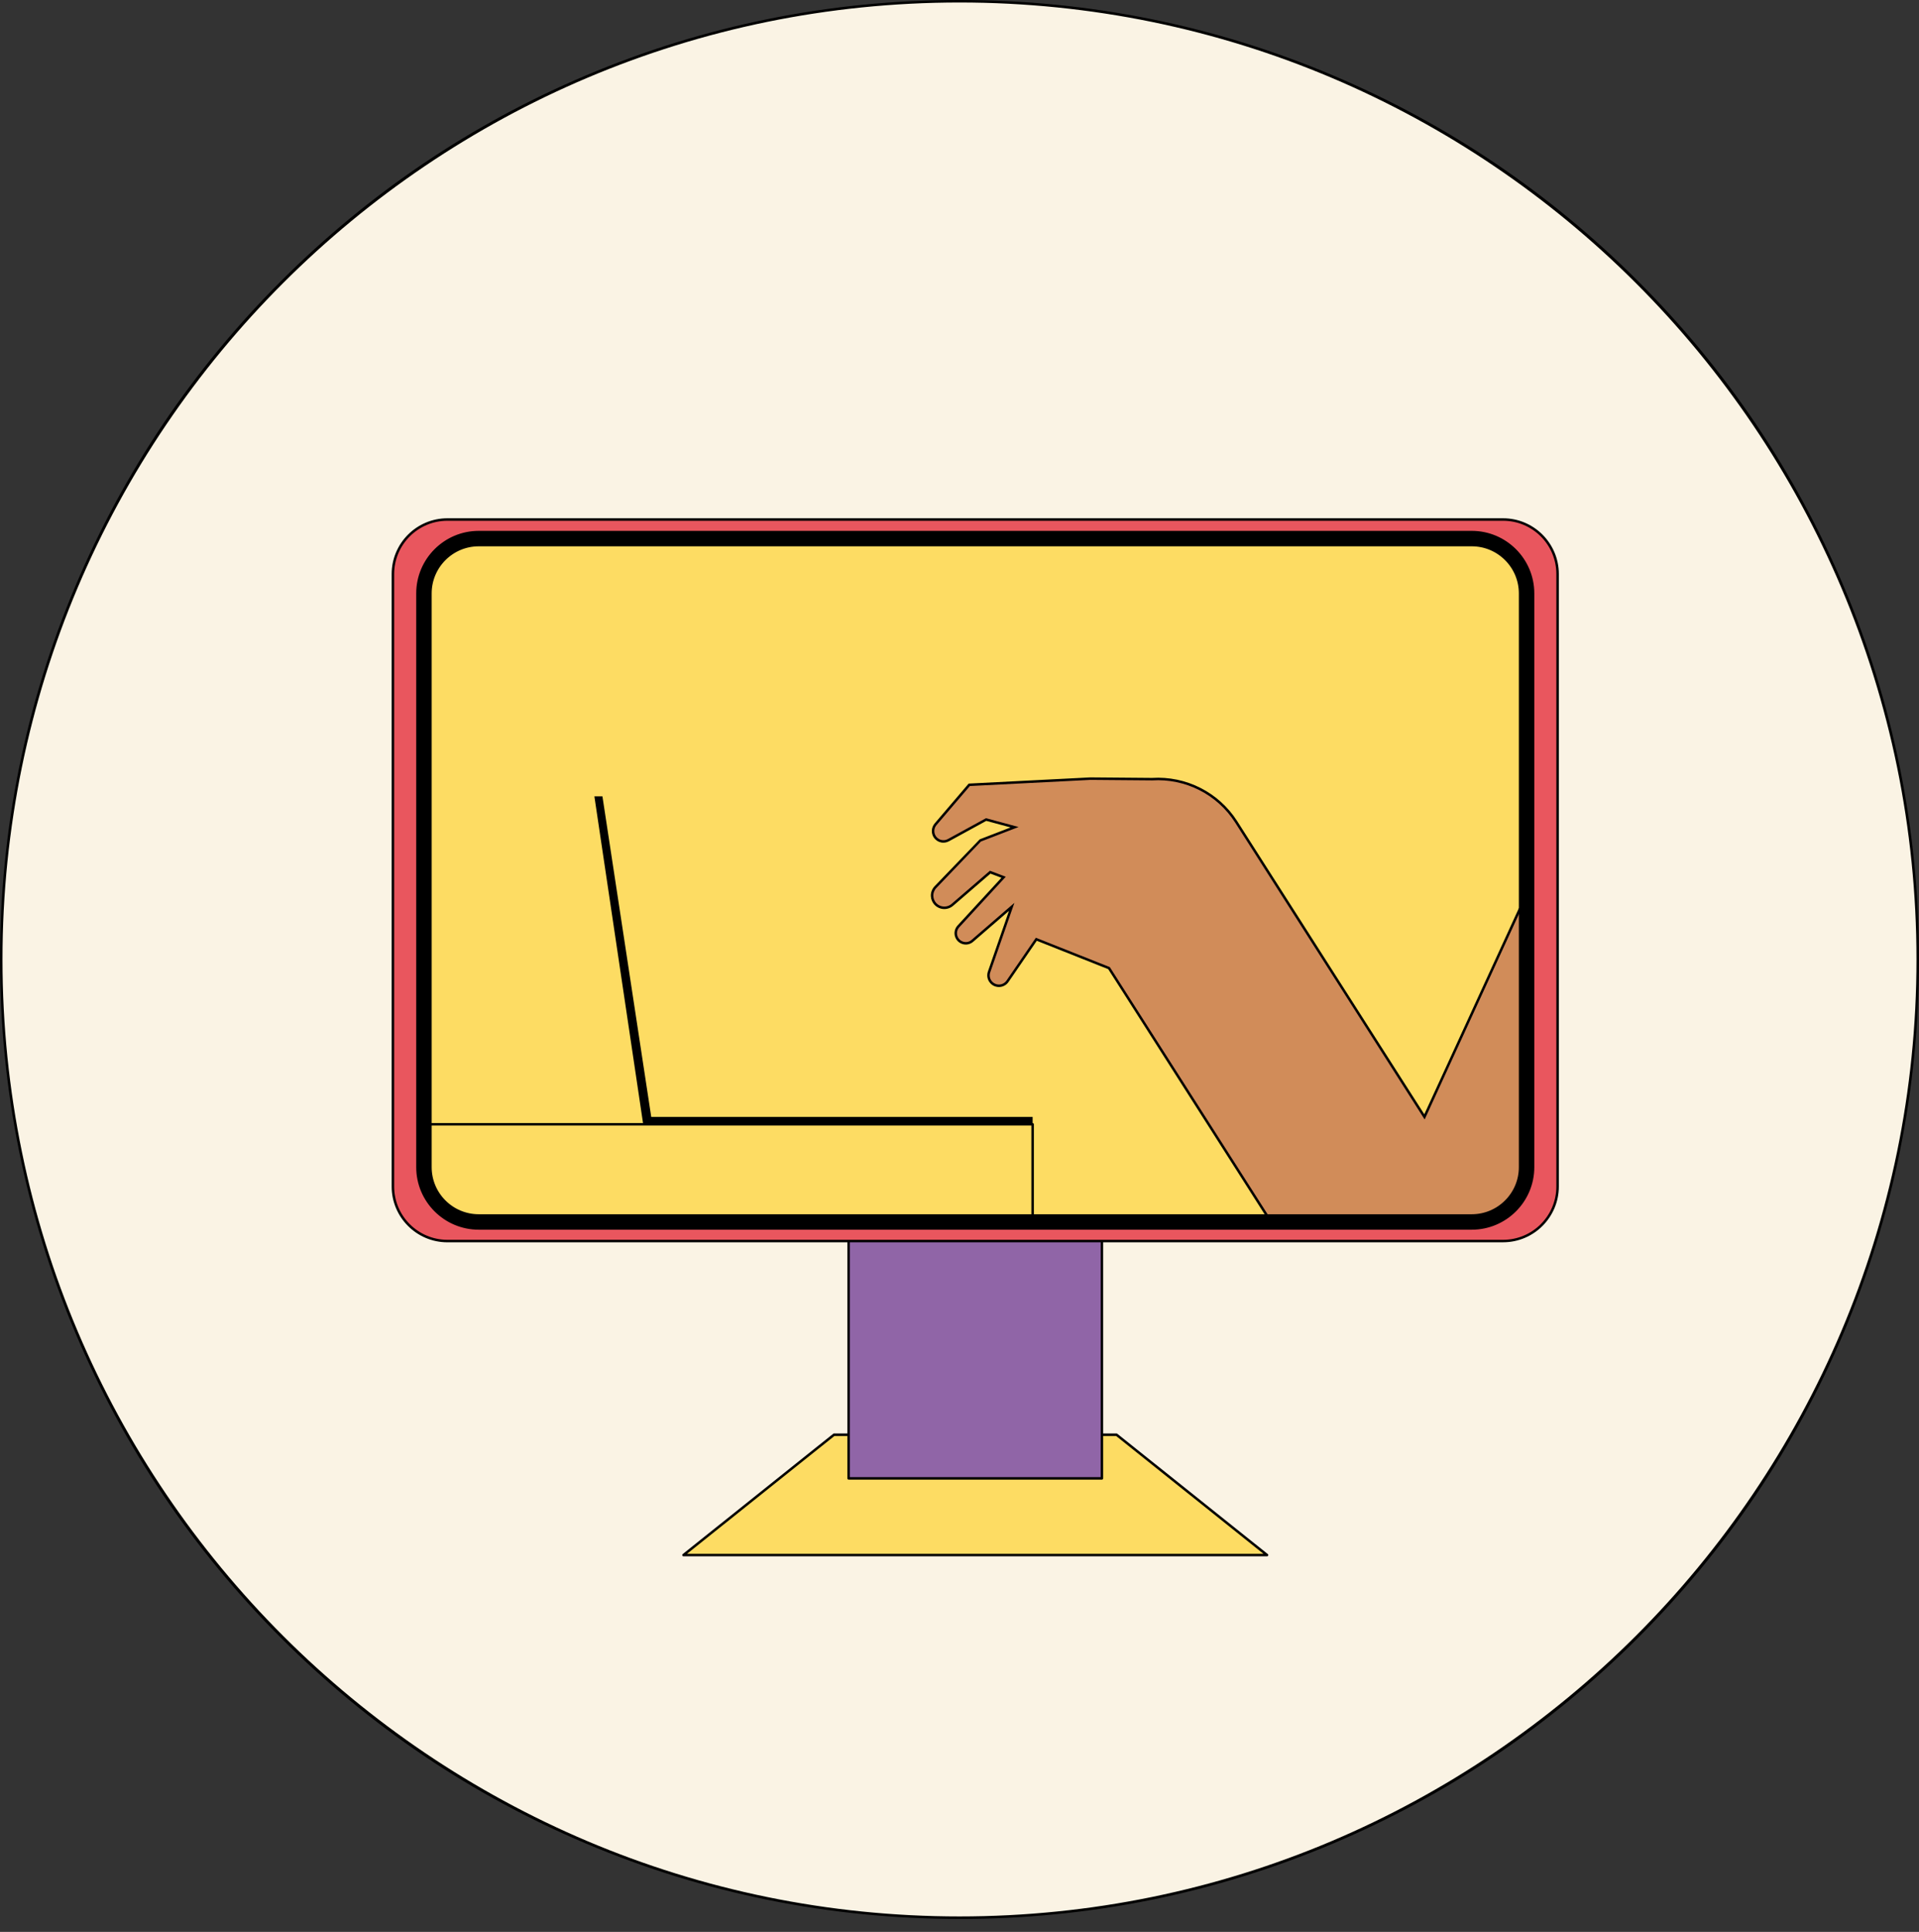
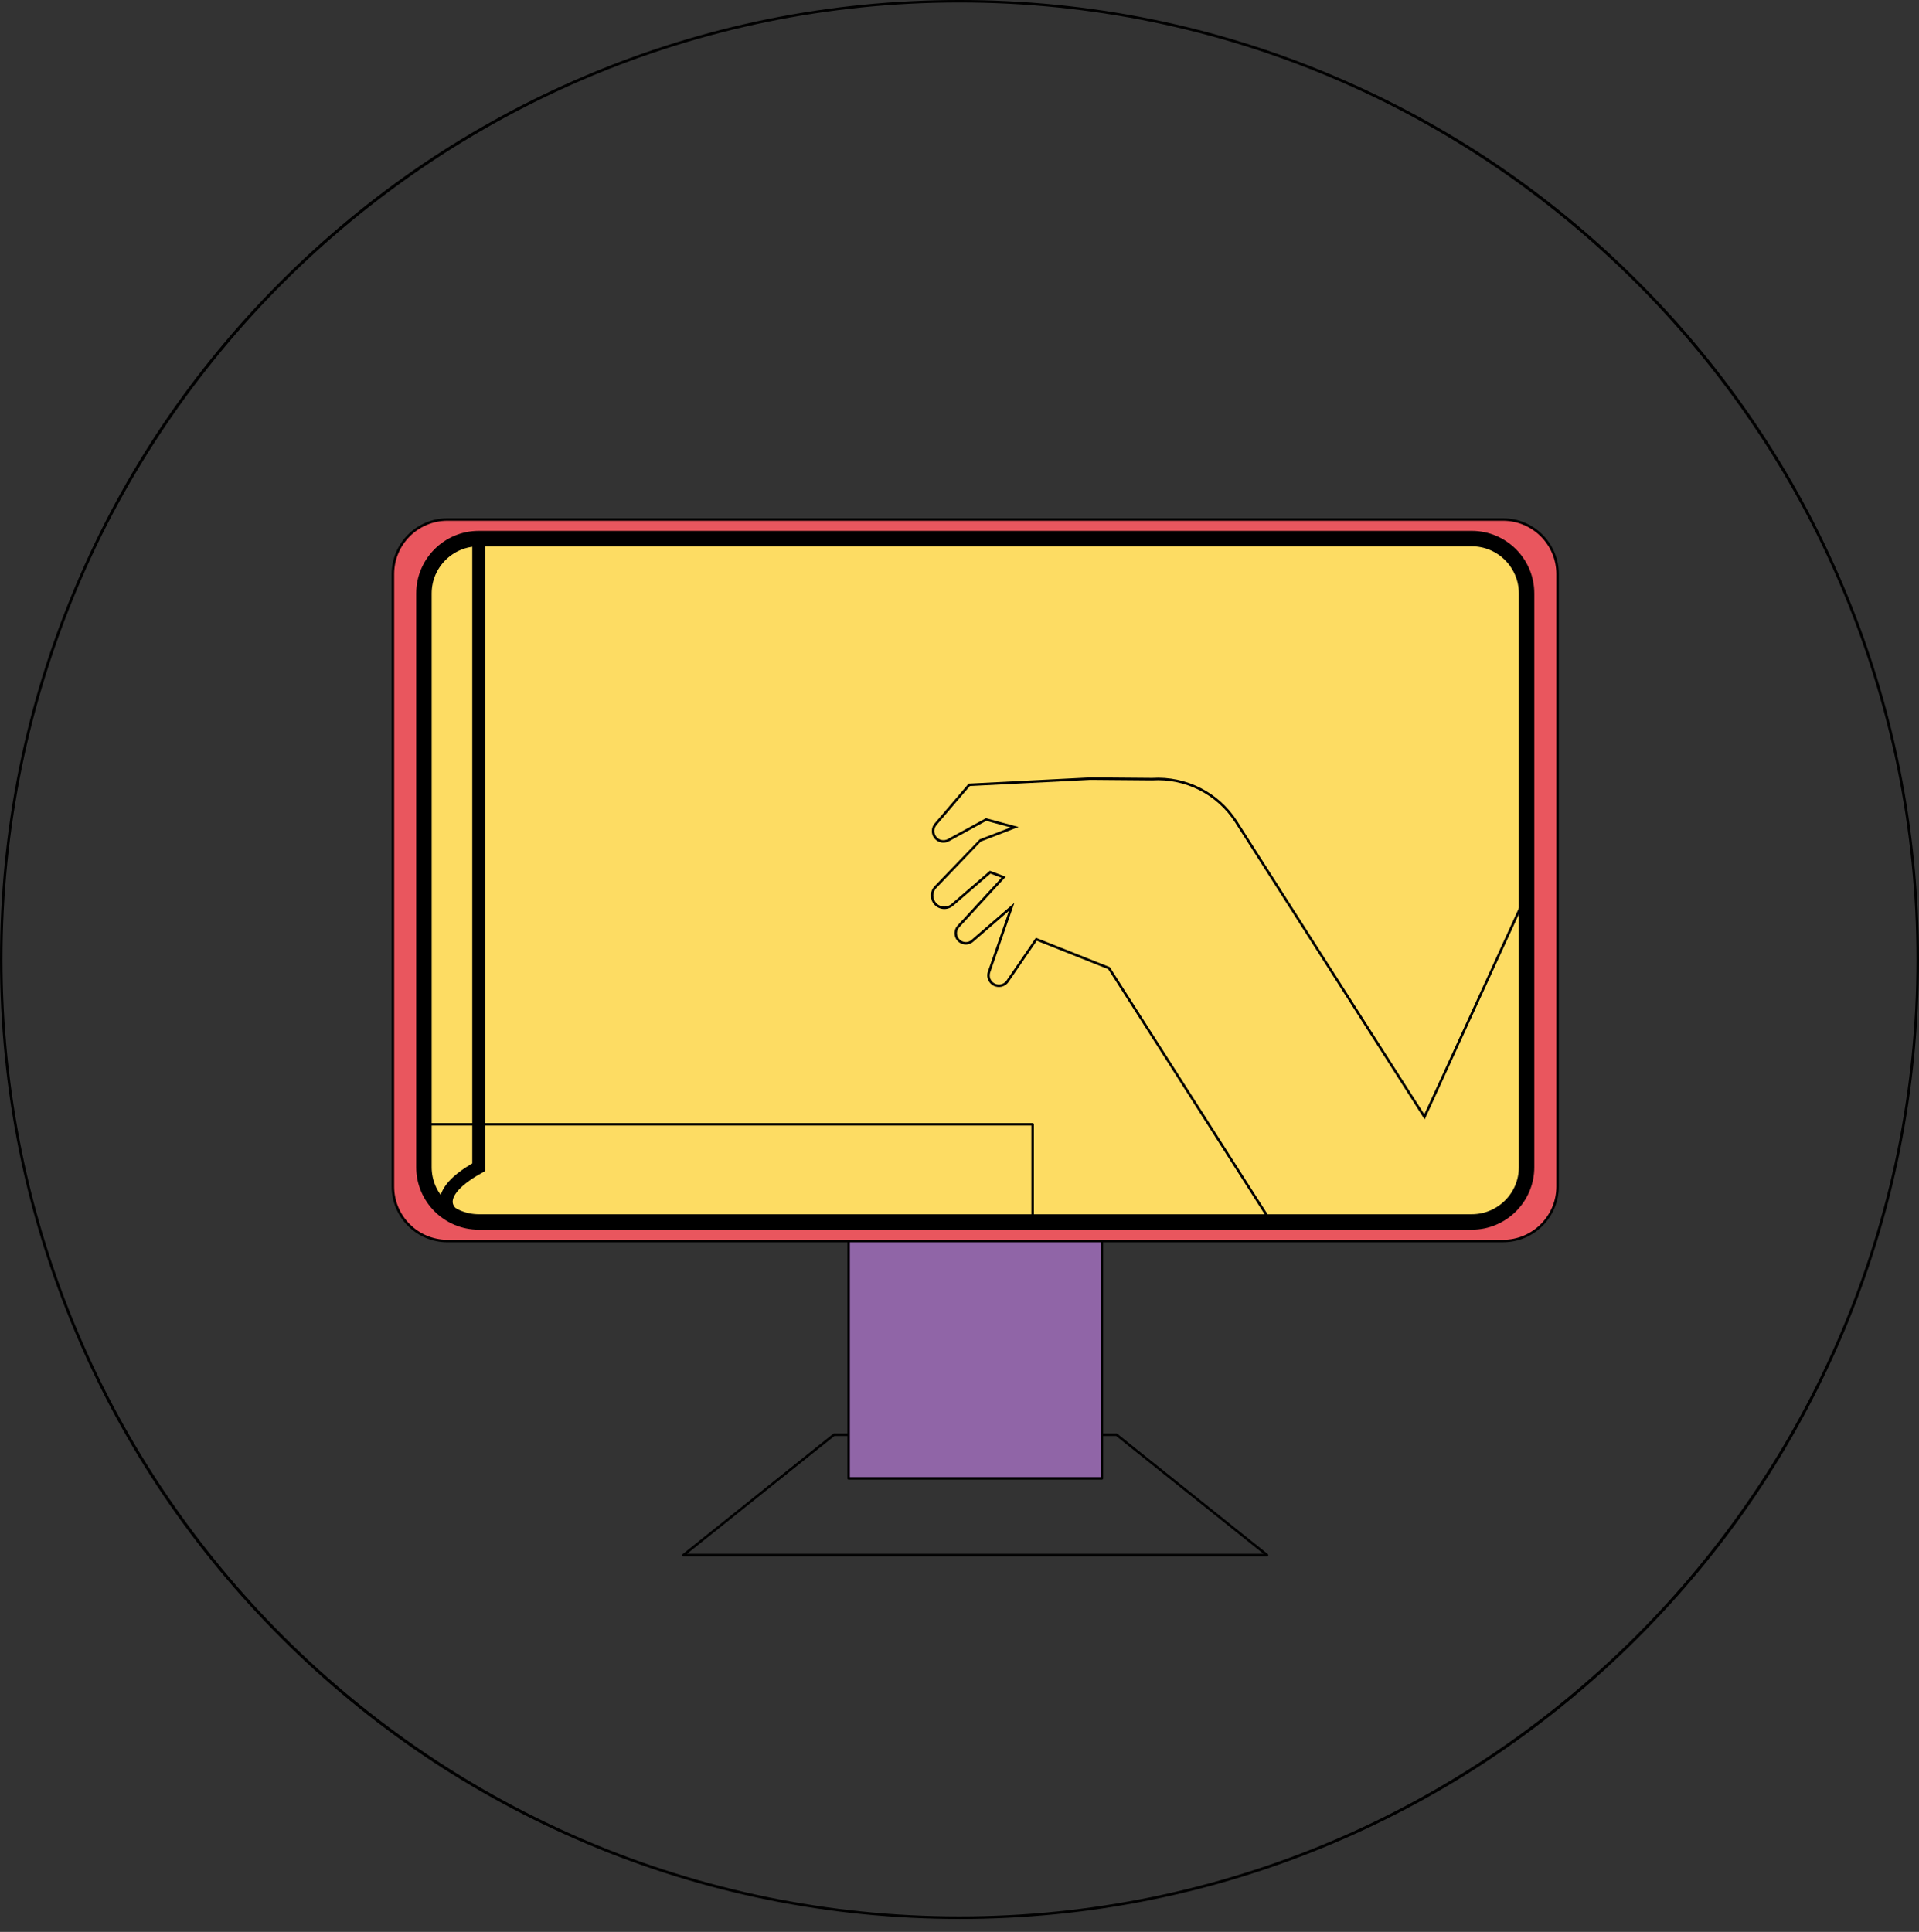
<svg xmlns="http://www.w3.org/2000/svg" width="148" height="149" viewBox="0 0 148 149" fill="none">
  <rect x="0" y="0" width="148" height="149" fill="#333333" stroke="none" />
-   <path d="M73.999 147.902C114.815 147.902 147.902 114.814 147.902 73.999C147.902 33.183 114.815 0.096 73.999 0.096C33.184 0.096 0.096 33.183 0.096 73.999C0.096 114.814 33.184 147.902 73.999 147.902Z" fill="#FAF3E4" />
  <path d="M73.999 148C64.009 148 54.318 146.043 45.194 142.184C36.382 138.458 28.469 133.122 21.673 126.325C14.878 119.529 9.542 111.614 5.814 102.804C1.957 93.68 0 83.989 0 73.999C0 64.009 1.957 54.318 5.816 45.194C9.542 36.382 14.878 28.469 21.675 21.673C28.471 14.878 36.386 9.542 45.196 5.814C54.319 1.957 64.009 0 73.999 0C83.989 0 93.68 1.957 102.804 5.816C111.616 9.542 119.529 14.878 126.325 21.675C133.12 28.473 138.456 36.386 142.184 45.196C146.043 54.319 148 64.009 148 74.001C148 83.993 146.043 93.682 142.184 102.806C138.458 111.618 133.122 119.531 126.325 126.327C119.527 133.122 111.614 138.458 102.804 142.186C93.68 146.045 83.991 148.002 73.999 148.002V148ZM73.999 0.192C33.301 0.192 0.192 33.301 0.192 73.999C0.192 114.697 33.301 147.806 73.999 147.806C114.697 147.806 147.806 114.697 147.806 73.999C147.806 33.301 114.697 0.192 73.999 0.192Z" fill="black" />
-   <path d="M97.72 119.935H52.712L64.321 110.656H86.111L97.72 119.935Z" fill="#FDDC63" />
  <path d="M97.72 120.031H52.712C52.671 120.031 52.635 120.006 52.621 119.967C52.608 119.929 52.621 119.887 52.652 119.86L64.261 110.579C64.278 110.565 64.299 110.558 64.32 110.558H86.111C86.132 110.558 86.153 110.565 86.17 110.579L97.779 119.86C97.812 119.885 97.823 119.929 97.81 119.967C97.796 120.006 97.76 120.031 97.72 120.031V120.031ZM52.984 119.839H97.445L86.076 110.75H64.353L52.984 119.839V119.839Z" fill="black" />
  <path d="M84.984 92.294H65.448V114.021H84.984V92.294Z" fill="#9065A7" />
  <path d="M84.984 114.117H65.448C65.394 114.117 65.352 114.075 65.352 114.021V92.294C65.352 92.24 65.394 92.198 65.448 92.198H84.984C85.037 92.198 85.08 92.24 85.08 92.294V114.021C85.08 114.075 85.037 114.117 84.984 114.117ZM65.544 113.925H84.888V92.39H65.544V113.925Z" fill="black" />
  <path d="M115.924 40.068H34.506C32.185 40.068 30.303 41.949 30.303 44.27V91.516C30.303 93.837 32.185 95.718 34.506 95.718H115.924C118.245 95.718 120.127 93.837 120.127 91.516V44.27C120.127 41.949 118.245 40.068 115.924 40.068Z" fill="#E9565E" />
  <path d="M115.924 95.814H34.506C32.135 95.814 30.207 93.886 30.207 91.516V44.27C30.207 41.9 32.135 39.972 34.506 39.972H115.924C118.294 39.972 120.223 41.9 120.223 44.27V91.514C120.223 93.884 118.294 95.812 115.924 95.812V95.814ZM34.506 40.164C32.241 40.164 30.399 42.006 30.399 44.27V91.514C30.399 93.778 32.241 95.62 34.506 95.62H115.924C118.189 95.62 120.031 93.778 120.031 91.514V44.27C120.031 42.006 118.189 40.164 115.924 40.164H34.506Z" fill="black" />
  <path d="M113.51 41.541H36.922C34.588 41.541 32.696 43.433 32.696 45.767V90.022C32.696 92.355 34.588 94.247 36.922 94.247H113.51C115.844 94.247 117.736 92.355 117.736 90.022V45.767C117.736 43.433 115.844 41.541 113.51 41.541Z" fill="#FDDC63" />
  <path d="M113.51 41.443H36.922C34.538 41.443 32.6 43.383 32.6 45.765V90.02C32.6 92.403 34.538 94.341 36.922 94.341H113.51C115.893 94.341 117.831 92.403 117.831 90.02V45.765C117.831 43.383 115.893 41.443 113.51 41.443ZM117.639 90.02C117.639 92.298 115.786 94.149 113.51 94.149H36.922C34.644 94.149 32.792 92.298 32.792 90.02V45.765C32.792 43.489 34.644 41.635 36.922 41.635H113.51C115.786 41.635 117.639 43.489 117.639 45.765V90.02Z" fill="black" />
-   <path d="M46.462 61.419L50.226 86.144H79.64V86.712H49.606L45.841 61.419H46.462Z" fill="black" />
  <path d="M79.64 94.341C79.586 94.341 79.544 94.299 79.544 94.245V86.808H32.696C32.642 86.808 32.6 86.766 32.6 86.712C32.6 86.659 32.642 86.616 32.696 86.616H79.64C79.694 86.616 79.736 86.659 79.736 86.712V94.245C79.736 94.299 79.694 94.341 79.64 94.341V94.341Z" fill="black" />
  <path d="M79.64 94.341H37.557C37.504 94.341 37.461 94.299 37.461 94.245C37.461 94.191 37.504 94.149 37.557 94.149H79.64C79.694 94.149 79.736 94.191 79.736 94.245C79.736 94.299 79.694 94.341 79.64 94.341Z" fill="black" />
-   <path d="M117.64 69.189L109.861 86.14L95.342 63.391C93.938 61.19 91.449 59.928 88.846 60.093L84.1 60.053L74.752 60.529L73.354 62.169L72.153 63.575C72.031 63.721 71.967 63.892 71.963 64.067C71.952 64.355 72.098 64.641 72.374 64.795C72.428 64.826 72.486 64.851 72.543 64.866C72.745 64.924 72.962 64.899 73.146 64.797L76.054 63.209L78.25 63.8L75.595 64.822L73.252 67.267L72.148 68.417C71.959 68.611 71.871 68.871 71.888 69.122C71.898 69.326 71.975 69.528 72.117 69.693C72.242 69.835 72.401 69.931 72.572 69.981C72.866 70.064 73.196 70.002 73.446 69.787L76.365 67.267L77.401 67.661L74.963 70.309L73.915 71.448C73.749 71.631 73.678 71.879 73.725 72.119C73.728 72.14 73.734 72.161 73.74 72.182C73.817 72.462 74.028 72.653 74.276 72.722C74.514 72.791 74.783 72.747 74.994 72.562L78.027 69.941L76.755 73.596L76.281 74.961C76.195 75.207 76.235 75.476 76.379 75.681C76.421 75.745 76.473 75.802 76.537 75.853C76.623 75.922 76.721 75.972 76.821 75.998C77.141 76.091 77.503 75.975 77.704 75.681L79.927 72.441L85.533 74.669L97.966 94.149L98.027 94.245L98.089 94.341H113.51C115.894 94.341 117.832 92.403 117.832 90.02V68.771L117.64 69.189V69.189Z" fill="#D18C59" />
  <path d="M117.736 68.748L117.64 68.957L109.847 85.94L95.423 63.339C94.001 61.111 91.48 59.83 88.846 59.997L84.096 59.957L74.706 60.435L72.08 63.512C71.946 63.669 71.873 63.862 71.867 64.065C71.856 64.403 72.03 64.714 72.326 64.88C72.39 64.914 72.453 64.941 72.518 64.958C72.741 65.024 72.989 64.995 73.192 64.882L76.066 63.31L77.941 63.816L75.561 64.734L72.079 68.35C71.879 68.56 71.773 68.842 71.792 69.128C71.804 69.357 71.892 69.579 72.044 69.754C72.178 69.908 72.351 70.017 72.545 70.073C72.883 70.169 73.242 70.088 73.509 69.86L76.387 67.378L77.234 67.699L73.844 71.383C73.659 71.587 73.579 71.869 73.63 72.138C73.634 72.161 73.64 72.184 73.648 72.209C73.73 72.505 73.955 72.731 74.249 72.816C74.533 72.897 74.835 72.829 75.058 72.635L77.817 70.248L76.189 74.931C76.097 75.201 76.137 75.503 76.3 75.735C76.35 75.81 76.41 75.876 76.477 75.927C76.573 76.004 76.678 76.06 76.794 76.091C77.166 76.198 77.564 76.054 77.783 75.735L79.961 72.558L85.468 74.746L97.85 94.149L97.973 94.341H98.2L98.139 94.245L98.079 94.149L85.596 74.591L79.89 72.324L77.626 75.626C77.453 75.877 77.139 75.991 76.846 75.906C76.755 75.881 76.671 75.837 76.596 75.778C76.542 75.735 76.498 75.687 76.458 75.628C76.329 75.443 76.298 75.207 76.371 74.994L78.234 69.633L74.931 72.489C74.756 72.643 74.525 72.695 74.301 72.63C74.072 72.564 73.897 72.388 73.832 72.159C73.828 72.14 73.823 72.121 73.819 72.101C73.778 71.892 73.842 71.671 73.986 71.514L77.568 67.62L76.346 67.157L73.385 69.714C73.168 69.9 72.874 69.966 72.597 69.887C72.439 69.843 72.297 69.752 72.19 69.629C72.067 69.485 71.992 69.305 71.984 69.117C71.969 68.884 72.053 68.654 72.217 68.485L75.649 64.904L78.557 63.783L76.041 63.105L73.1 64.714C72.939 64.803 72.747 64.824 72.57 64.774C72.52 64.76 72.47 64.739 72.42 64.71C72.188 64.582 72.05 64.338 72.059 64.071C72.063 63.911 72.121 63.762 72.226 63.637L74.8 60.623L84.1 60.149L88.852 60.189C91.42 60.026 93.879 61.274 95.261 63.443L109.874 86.341L117.64 69.418L117.736 69.211L117.832 69.001V68.538L117.736 68.748V68.748Z" fill="black" />
-   <path d="M113.51 41.541H36.922C34.588 41.541 32.696 43.433 32.696 45.767V90.022C32.696 92.355 34.588 94.247 36.922 94.247H113.51C115.844 94.247 117.736 92.355 117.736 90.022V45.767C117.736 43.433 115.844 41.541 113.51 41.541Z" stroke="black" stroke-miterlimit="10" />
+   <path d="M113.51 41.541H36.922V90.022C32.696 92.355 34.588 94.247 36.922 94.247H113.51C115.844 94.247 117.736 92.355 117.736 90.022V45.767C117.736 43.433 115.844 41.541 113.51 41.541Z" stroke="black" stroke-miterlimit="10" />
  <path d="M113.51 41.443H36.922C34.538 41.443 32.6 43.383 32.6 45.765V90.02C32.6 92.403 34.538 94.341 36.922 94.341H113.51C115.893 94.341 117.831 92.403 117.831 90.02V45.765C117.831 43.383 115.893 41.443 113.51 41.443ZM117.639 90.02C117.639 92.298 115.786 94.149 113.51 94.149H36.922C34.644 94.149 32.792 92.298 32.792 90.02V45.765C32.792 43.489 34.644 41.635 36.922 41.635H113.51C115.786 41.635 117.639 43.489 117.639 45.765V90.02Z" stroke="black" stroke-miterlimit="10" />
</svg>